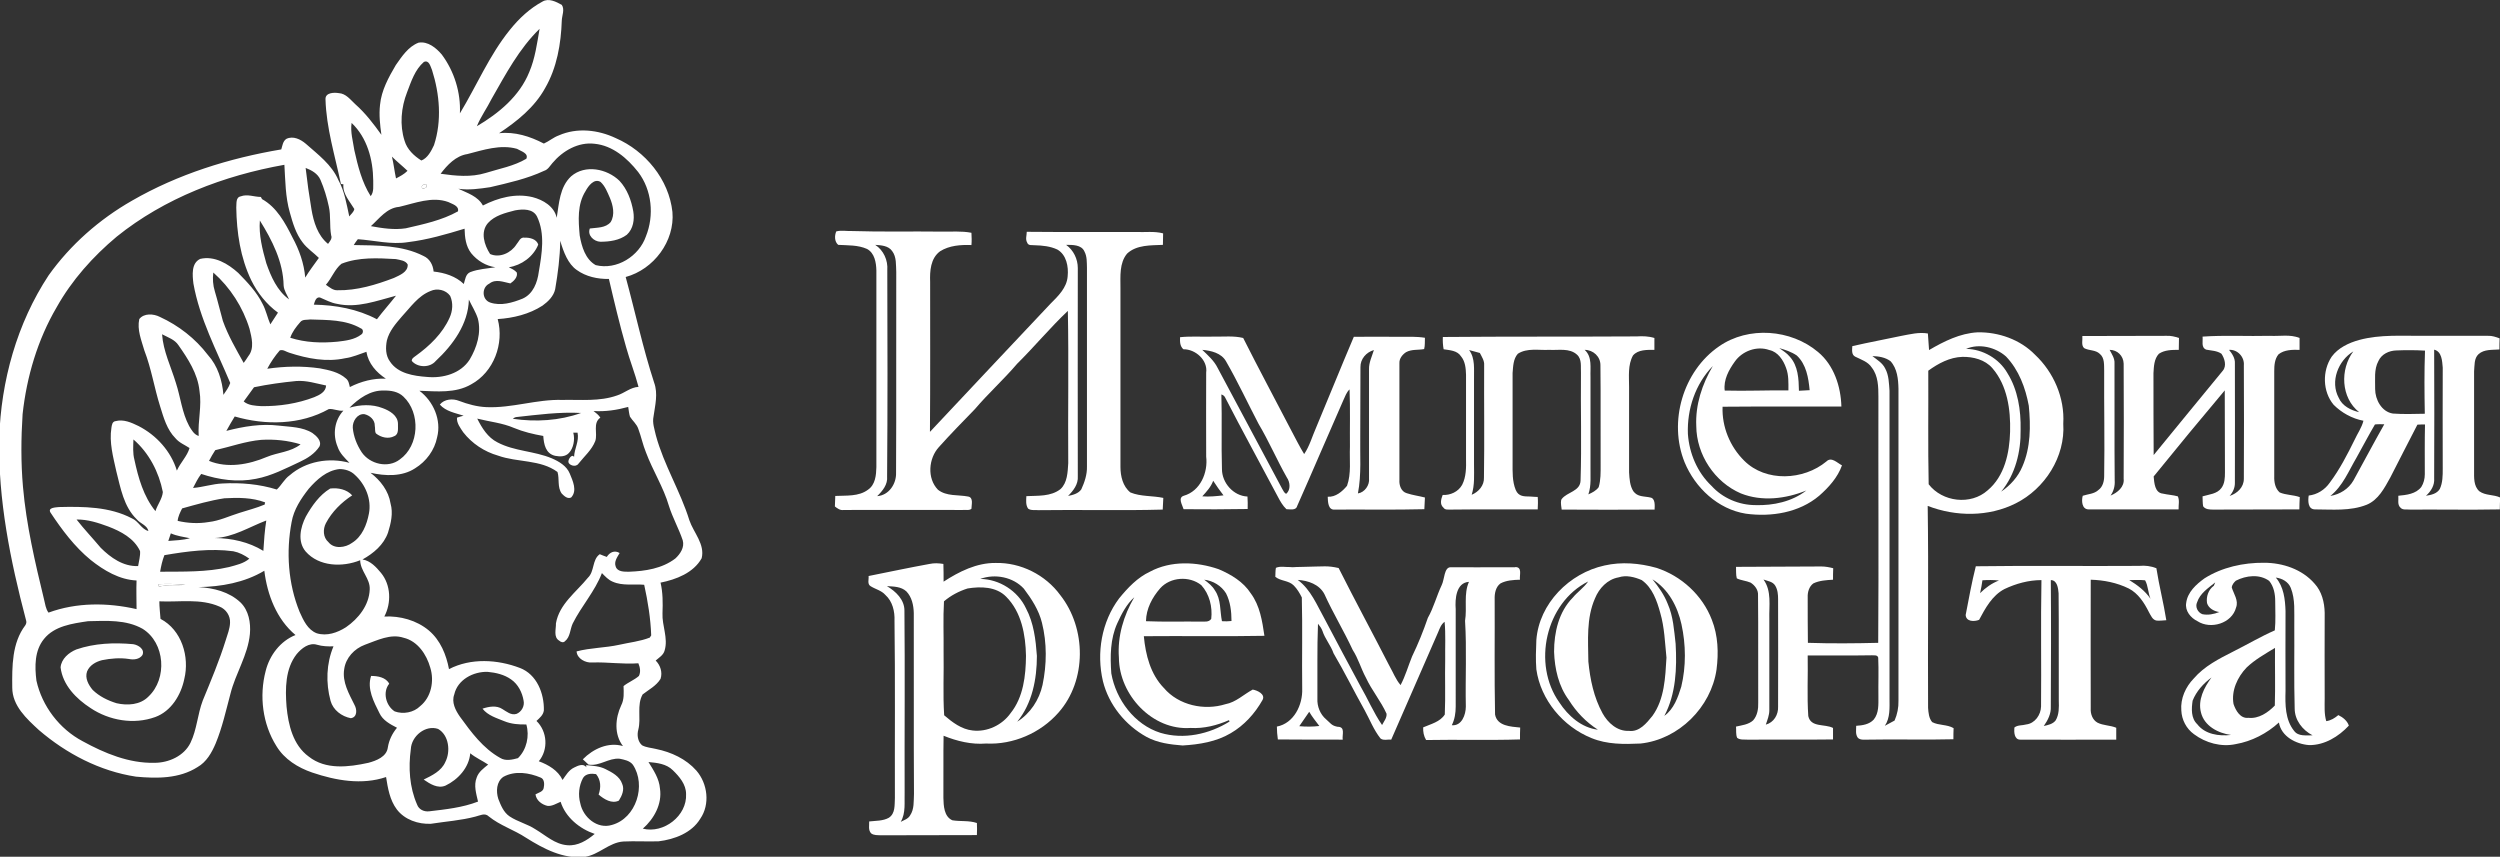
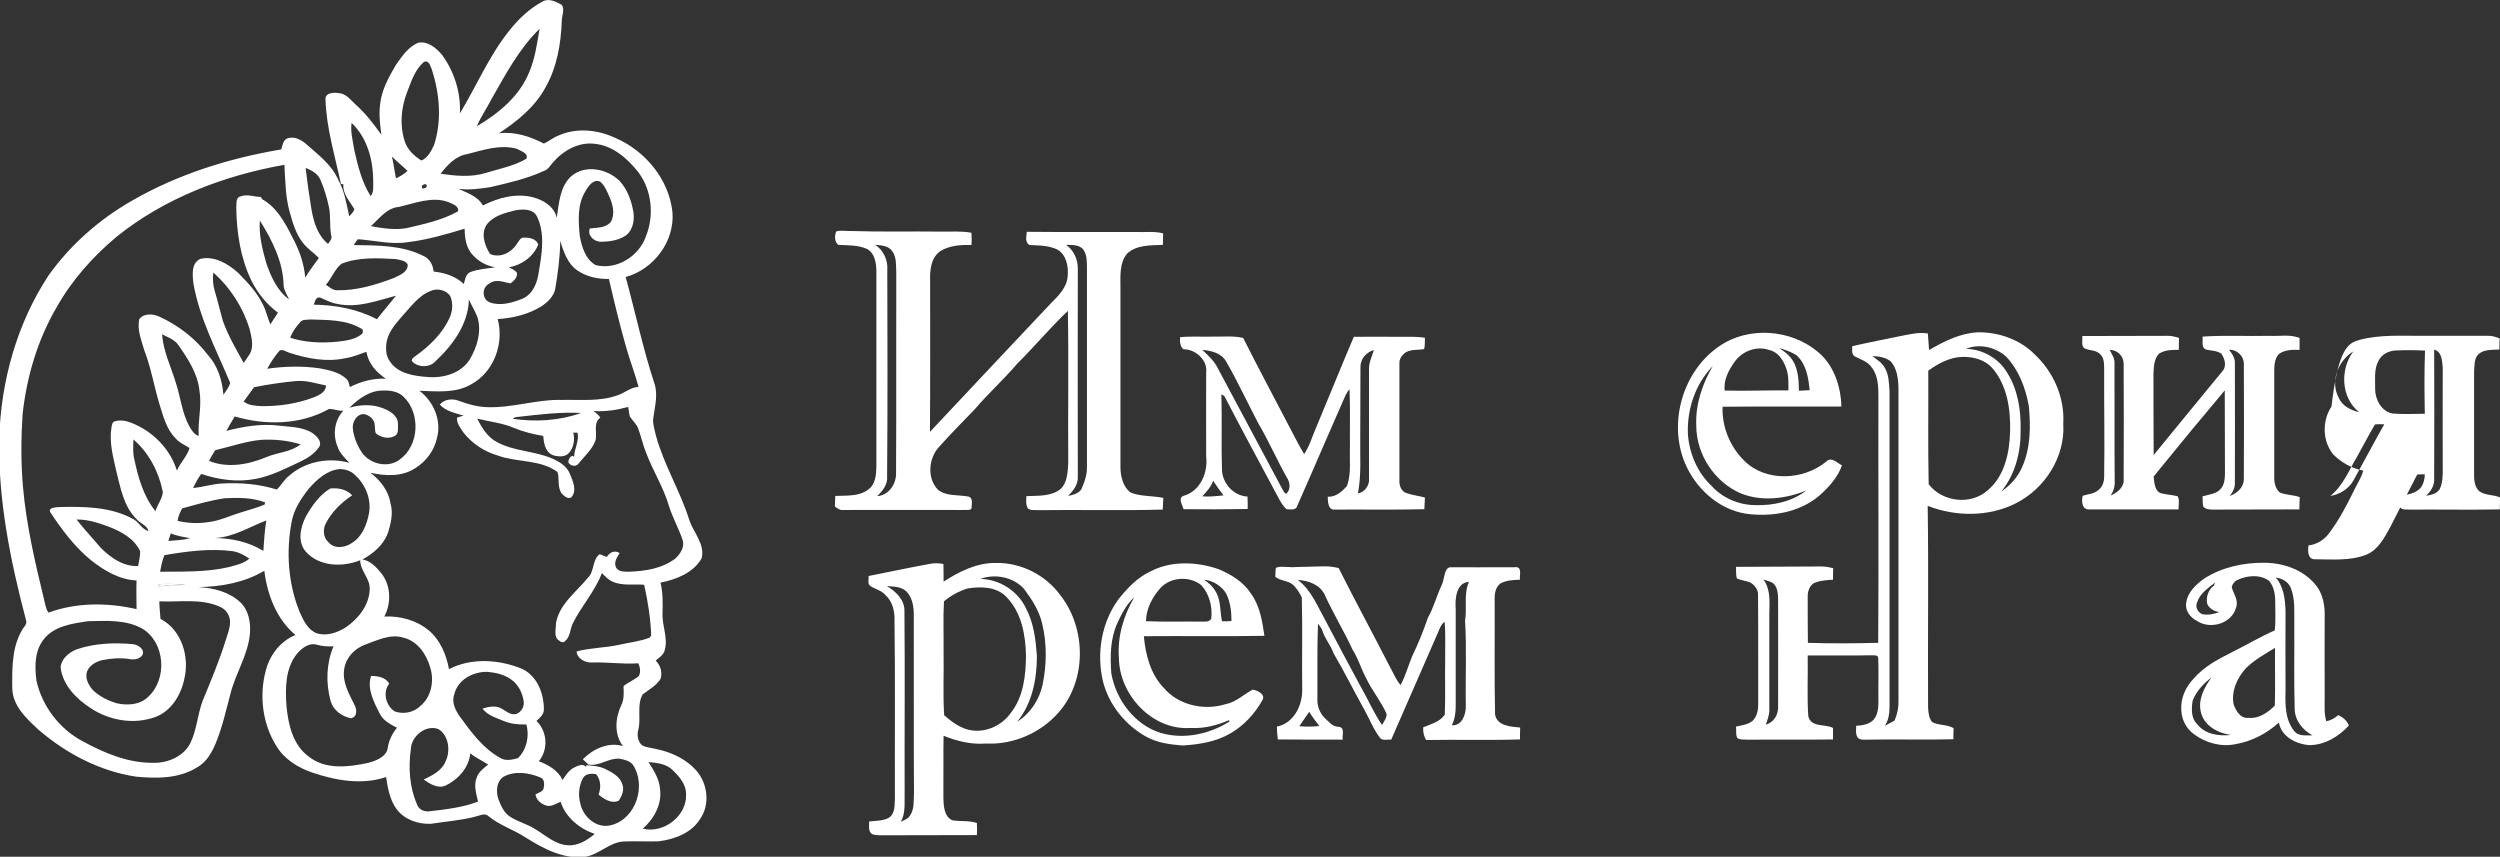
<svg xmlns="http://www.w3.org/2000/svg" id="Layer_1" x="0px" y="0px" viewBox="0 0 1283.4 439.8" style="enable-background:new 0 0 1283.4 439.8;" xml:space="preserve">
  <rect x="0" y="0" width="1283.4" height="439.8" fill="#333333" stroke="none" />
  <style type="text/css"> .st0{fill:#FFFFFF;} </style>
  <g>
    <g>
-       <path class="st0" d="M217.5,94.8c1.7-1.1,2.3,1.5,0.5,1.8C216.4,97.5,215.9,95.1,217.5,94.8z" />
      <path class="st0" d="M81.4,299.9c4.6-0.3,9.1-0.1,13.7,0.3c-4.5,0.5-9.1-0.2-13.5,1C81.5,300.9,81.4,300.2,81.4,299.9z" />
    </g>
    <path class="st0" d="M278.5,0.8c3.2-1.9,7,0.1,9.9,1.7c1.6,2.4,0.1,5.4,0,8c-0.4,12-2.5,24.3-8.6,34.8c-5.4,9.8-14.4,17-23.6,23.1 c8.1-0.9,15.9,1.6,23,5.3c2.7-1.2,4.9-3.2,7.7-4.2c9.3-4.1,20.1-2.9,29.2,1.4c15.2,6.6,27.3,21.2,29.1,37.9 c1.3,15-9.6,29.5-24,33.4c4.9,18,8.8,36.4,14.6,54.2c2.1,5.7,0.5,11.7-0.3,17.4c-0.7,3.3,0.5,6.5,1.2,9.7 c4.1,15.2,12.6,28.7,17.2,43.6c2.2,6.4,8.1,12.3,6.3,19.5c-4.2,7.5-13.1,10.9-21.1,12.5c1.2,5.1,1.2,10.4,1,15.7 c-0.3,6.4,3,12.8,1.1,19.1c-0.6,2.4-2.9,3.7-4.6,5.2c2.4,2.4,3.6,6,2.5,9.4c-2.2,3.6-6,5.5-9.2,8c-3.1,5.5-0.7,12.1-2.2,18 c-0.8,2.8-0.3,6.2,1.9,8.1c2.2,1.2,4.8,1.3,7.2,1.9c7.8,1.6,15.4,5.1,20.7,11.1c5.8,6.7,7.1,17.3,2,24.7 c-4.4,7.3-13.2,10.6-21.4,11.6c-6,0.2-12.1-0.2-18.1,0.1c-7.4,0.5-12.6,6.9-19.9,7.9c-10.9,1.2-21.1-4.2-30-9.8 c-6.2-4.1-13.4-6.3-19.2-11c-2-2-4.6-0.4-6.8,0.1c-7.5,2-15.3,2.5-22.9,3.7c-6.5,0.3-13.5-2.1-17.5-7.4c-3.6-4.8-4.6-10.9-5.5-16.6 c-12.4,4.2-25.8,1.8-37.9-2.3c-7.3-2.5-14.3-6.8-18.4-13.6c-7.1-11.3-8.9-25.7-5.5-38.6c2-8,7.5-15.3,15.3-18.4 c-9.7-8.1-14.5-20.7-16-33c-10.2,6.1-22.1,8.2-33.8,8.4c7.7,0.4,15.8,2.4,21.6,7.9c4.2,4.1,5.3,10.4,4.8,16.1 c-1,10.9-7.4,20.3-10,30.8c-2.3,8.6-4.2,17.3-7.6,25.5c-2,4.7-4.7,9.5-9.3,12.1c-9.4,6-20.9,5.9-31.6,4.9 c-18.5-2.8-35.7-11.8-49.8-23.9c-6.3-5.8-13.7-12.5-13.7-21.8c-0.1-10.9-0.2-22.9,6.7-32c0.6-0.9,0.7-1.8,0.3-2.9 c-8-30.4-14.3-61.6-13.7-93.1c0.9-29.4,9.1-59,25.4-83.7c11.2-15.7,26-28.7,42.8-38.3c23.6-13.6,49.9-21.8,76.6-26.3 c0.6-1.9,0.8-4.2,2.6-5.4c3.5-1.7,7.3,0.2,10,2.5c6.2,5.5,13.3,10.7,16.7,18.6c3.2,5.8,4.2,12.3,5.6,18.7c0.9-1.2,2.3-2.2,2.6-3.8 c-2.3-3.9-6.1-7.8-5.6-12.7c-0.3,0-1-0.1-1.3-0.2c-3-14.4-7.5-28.7-7.9-43.5c-0.1-3.4,4.4-3.5,6.8-3.1c3.7,0.2,6,3.4,8.5,5.7 c5.2,4.6,9.4,10.1,13.4,15.7c-0.7-5.1-1.3-10.2-0.7-15.4c0.7-7.4,4.4-14.1,8.1-20.4c3.1-4.4,6.4-9.5,11.7-11.5 c4.8-0.8,9,2.7,11.9,6.1c6.4,8.6,9.8,19.5,9.3,30.2c8.6-14.2,15.1-29.8,25.6-42.8C266.5,9.4,272,4.3,278.5,0.8z M252.4,50.7 c-2.4,4.8-5.6,9.2-7.6,14.1c11.2-6.6,21.9-15.4,26.9-27.8c3-7,4-14.7,5.3-22.2C266.5,25,259.6,38.1,252.4,50.7z M217.6,31.8 c-4.6,4-6.5,10-8.6,15.5c-3.1,7.9-3.9,16.9-1.3,25c1.3,4.4,4.8,7.7,8.6,10.1c3.2-1.2,5.1-4.9,6.5-7.9c4.1-12.5,2.9-26.2-1-38.5 C221,34.2,220.3,30.6,217.6,31.8z M180.5,63.1c-0.7,4.7,0.7,9.3,1.4,14c1.8,8.1,3.9,16.5,8.4,23.6c1.8-2.3,1.2-5.3,1.3-8 C191.5,81.9,188.5,70.7,180.5,63.1z M283.6,83.7c-1.3,1.5-2.3,3.4-4.3,4c-8.8,4.1-18.3,6.2-27.7,8.4c-5.4,0.8-10.9,1.6-16.3,0.8 c4.6,2.2,10,3.8,12.6,8.6c7.8-4,16.8-6.4,25.5-4.3c5.4,1.4,11.1,4.7,12.4,10.6c1.2-7.4,1.5-15.8,7.4-21.3 c7.2-6.2,18.4-3.9,24.8,2.3c4,4.3,6.1,10,7.1,15.7c0.7,4.2,0,9-3.3,12c-3.8,2.9-8.9,3.6-13.6,3.6c-3.3-0.1-6.8-3.3-5.4-6.8 c3.7-0.5,8.1-0.2,10.7-3.3c2.3-3.8,1.2-8.6-0.4-12.4c-1.3-2.9-2.4-6-4.8-8.2c-3.3-2-6.3,2.1-7.7,4.7c-4.3,6.8-3.7,15.1-3,22.8 c1,5.7,2.9,12.2,8.2,15.2c10.8,2.7,22.3-4.6,25.8-14.8c4.3-10.7,3.1-23.7-4-33c-5.6-7.1-13.1-13.6-22.4-14.5 C296.9,72.8,288.9,77.4,283.6,83.7z M239.9,79.1c-5.9,0.9-10.3,5.6-13.7,10.1c7.6,1.1,15.6,1.9,23.1-0.4c7-2.2,14.5-3.5,20.9-7.3 c1.3-2.9-2.9-3.9-4.8-5.1C256.9,74,248.1,77,239.9,79.1z M201.2,80.4c0.9,3.7,1.3,7.5,2.1,11.2c2.1-1.1,4.2-2.2,5.9-3.9 C206.6,85.2,203.8,83,201.2,80.4z M59.9,121.5c-12.2,10.2-23,22.3-30.8,36.2c-9.8,16.7-15.4,35.7-17.5,54.9 c-0.8,12.4-0.9,24.9,0.2,37.4c1.7,19.5,6.2,38.7,10.8,57.7c0.6,2.3,0.8,4.8,2.3,6.8c14.4-5.3,30.3-5.2,45.2-1.8 c0-4.9-0.2-9.8,0-14.7c-8.8-0.4-16.7-5.1-23.5-10.5c-8.3-6.8-14.8-15.5-20.7-24.4c-1.5-2.6,2.8-2.6,4.4-2.8 c12.6-0.3,26-0.2,37.4,5.8c3.4,1.4,4.9,5.6,8.5,6.5c-0.7-3-4.2-3.8-6-6c-6.7-6.5-8.3-16.1-10.5-24.7c-1.6-7.3-3.7-14.8-2.5-22.3 c0.2-1.3,0.4-3.2,2.1-3.4c4.1-1.1,8.1,0.7,11.8,2.5c9.2,4.7,16.7,13,19.7,22.9c1.8-4.1,5.3-7.4,6.5-11.6c-2.4-1.6-5.3-2.7-7.2-5 c-4.4-4.4-6.1-10.6-7.9-16.4c-3-9.5-4.5-19.4-8.1-28.7c-1.5-5.2-3.8-10.6-2.6-16.1c2.4-3.1,7.3-2.8,10.6-1.1 c9.6,4.4,18.2,11.1,24.6,19.5c5.1,5.6,7.4,13.1,8,20.5c1.3-1.9,2.8-3.9,3.5-6.1c-7-16.7-15.7-33-18.9-51 c-0.5-4.3-1.2-10.5,3.5-12.7c7.3-1.7,14.3,2.5,19.5,7.2c4.7,4.8,9.5,9.8,12.5,15.9c1.8,3.3,2.5,7.1,4,10.5c1.3-2,2.6-4,3.9-6 c-5.9-4.3-10.5-10.1-13.7-16.6c-5.6-11.6-7.5-24.6-7.7-37.3c0.2-2-0.4-5.3,2.3-5.8c3.4-1.3,6.9,0.3,10.3,0.3 c0.2,0.3,0.5,0.8,0.6,1.1c7.6,4.2,11.9,12.2,15.6,19.6c3.5,6.4,6,13.4,6.6,20.7c2.1-3.5,4.6-6.7,7-10.1c-2.7-2.7-6-4.8-8.3-7.9 c-3.5-4.5-5.1-10-6.6-15.4c-2.3-8-2.3-16.3-2.8-24.5C115,90.1,84.5,101.7,59.9,121.5z M156.9,86.2c0.8,7.1,1.8,14.2,3,21.3 c1.1,6.5,3.2,13.4,8.5,17.7c0.9-1.3,2.3-2.7,1.6-4.4c-0.9-4.9-0.1-10-1.2-14.8c-1-4.7-2.4-9.3-4.3-13.7 C163.1,89.1,160,87.4,156.9,86.2z M217.5,94.8c-1.6,0.3-1.1,2.7,0.5,1.8C219.8,96.3,219.2,93.7,217.5,94.8z M204.9,106.2 c-6.3,0.5-10.2,6-14.5,9.9c5.9,1.1,12,2,17.9,1.1c9.1-2.1,18.6-4.1,26.8-8.7c0.7-2.9-3.1-3.8-5-4.8 C221.8,100.7,213.1,104.3,204.9,106.2z M250.5,114.5c-4,4.6-1.9,11.3,1.1,15.9c4.9,2.2,10.8-0.6,13.5-4.9c1.2-1.3,1.9-3.9,4.2-3.5 c2.6-0.1,6.2,0.7,7,3.6c-2.5,6.2-8.6,10.6-15.1,11.6c1.4,0.7,3,1.4,4.1,2.7c0.6,2.3-1.5,4.4-3.3,5.6c-3.6-0.7-7.5-2.5-10.8,0.1 c-4,1.9-3.9,8.2,0.4,9.7c5.5,1.9,11.5,0.1,16.7-2c5.4-2.4,7.6-8.3,8.3-13.8c1.6-9.3,3.3-19.5-0.9-28.3c-2.1-4.2-7.4-3.9-11.3-3.2 C259.4,109.3,254,110.6,250.5,114.5z M133.4,113.2c-0.6,7.4,1.3,14.8,3.3,21.9c2.4,6.9,5.6,14.2,11.7,18.6c-1-2.3-2.6-4.5-2.8-7.1 C145.4,134.5,139.7,123.3,133.4,113.2z M209.5,124.3c-8.6,1.4-17.3-0.9-25.8-1.5c-0.8,1-1.5,2-2.1,3c12,0.2,24.8,0,35.8,5.6 c3.2,1.4,4.9,4.6,5.2,8c5.6,0.6,11.4,2.4,15.5,6.4c0.7-2.2,0.9-5.1,3.3-6.1c4.1-1.6,8.6-1.8,12.9-2.5c-4.9-0.7-9.3-3.4-12.4-7.2 c-2.8-3.6-3.3-8.2-3.4-12.6C229,120.3,219.4,123.1,209.5,124.3z M287.6,123.6c-0.1,8.4-1.2,16.7-2.6,24.9c-0.8,3.6-3.6,6.3-6.5,8.4 c-6.8,4.4-15,6.4-23,6.9c3.4,12.6-2,27.2-13.6,33.5c-8.1,4.7-17.7,3.6-26.6,3.3c7.2,5.4,11.4,15,9.1,23.9 c-1.3,6.6-5.6,12.4-11.3,15.9c-6.7,4.4-15.4,4-22.9,2.3c5.1,3.9,9.3,9.3,10.3,15.8c1.4,4.9,0.2,10.1-1.3,14.9 c-2.2,6.3-7.5,10.7-13.1,13.8c4.1,0.7,7,3.9,9.5,6.9c5.1,6.2,5.4,15.4,1.7,22.4c8.1-0.4,16.6,1.9,22.9,7.2 c5.9,5,8.9,12.4,10.3,19.8c11.2-5.8,24.9-5,36.4-0.6c8.7,3.3,12.5,13.1,12.3,21.8c-0.3,2.4-2.2,3.9-3.8,5.4 c5.6,5.4,6.2,14.7,1.2,20.7c4.9,1.8,9.9,4.7,12.2,9.6c1.7-2.4,3.2-5.1,6-6.4c1.8-0.9,4.7-2.3,6.2-0.1l-0.1-1.1 c3.4,0.3,6.9,0.5,9.9,2c3.4,1.7,7.3,3.7,8.6,7.6c1.3,2.9-0.1,6.1-1.7,8.6c-3.6,1.8-7.6-0.7-10.4-3.1c1.3-3.6,1.2-7.5-1.3-10.5 c-2.4-0.4-5.3-0.3-6.7,2c-2.1,3.9-2.6,8.7-1.4,13c1.4,7.1,8.7,13.4,16.2,11.1c12.5-3.4,17.8-20.4,10.8-30.9 c-1.6-2.1-4.4-2.6-6.8-3.1c-5.7-0.5-10.3,4-16,3c-1-0.9-1.9-1.8-2.9-2.7c5.3-5.4,13.1-9,20.6-6.8c-4.6-6-4-14.3-0.9-20.9 c1.6-3.1,1.3-6.5,1.2-9.9c2.5-2,5.5-3.1,7.9-5.2c1-2.1,0.6-4.4-0.3-6.5c-7.9,0.6-15.8-0.7-23.7-0.4c-3.4,0.3-7.8-2-8-5.7 c7.2-1.9,14.7-1.8,21.9-3.4c5.2-1.2,10.6-1.7,15.7-3.7c0.2-0.3,0.5-0.9,0.7-1.1c-0.3-8.7-1.7-17.4-3.6-26 c-5.4-0.5-11.1,0.7-16.2-1.6c-2.2-0.9-3.8-2.7-5.5-4.4c-3.6,9.4-10.5,16.9-15,25.9c-1.4,3-1.2,6.9-4,9.1c-0.8,0.9-2.2,0.4-2.9-0.3 c-3.1-1.8-1.6-6-1.7-8.9c1.7-9.9,10.4-16,16.4-23.4c3.5-3.3,2.1-9.3,6.1-12.1c1.2,0.5,2.4,1,3.6,1.4c1.5-2.4,4-3.6,6.6-2 c-1.2,2.1-3,4.4-2,7c0.9,2.7,4.4,2.6,6.8,2.6c8.3-0.3,17-1.6,23.8-6.8c2.5-2.3,4.8-5.7,3.8-9.3c-2-6-5.2-11.6-7.1-17.7 c-2.8-9.6-8.3-18.1-11.8-27.5c-1.6-3.9-2.4-8-3.9-12c-0.8-2.5-3-4.2-4.3-6.3c-0.5-1.6-0.6-3.3-0.9-5c-5.8,1.6-11.8,2.5-17.8,2.1 c1.3,1,2.6,2,3.5,3.4c-4,2.8-1.3,8.1-2.6,12c-1.8,4.6-5.6,7.8-8.6,11.6c-1.5,2.2-5,0.7-5.2-0.8c-0.2-1.5,1.9-4.4,2.9-2.6 c0.2-4.5,2.7-8,1.8-12.5c-0.5,0-1.6,0-2.2,0c1,3.7,0,8.1-2.2,10.4c-1.8,2-4.6,2-7.1,1.5c-4.9-1.1-5.8-5.9-6.1-10.2 c-5.1-0.9-10.2-2.1-15-4.1c-6-2.6-12.6-3.2-18.9-4.8c2.4,4.8,5.4,9.7,10.4,12.2c8.7,4.6,18.9,4.4,27.9,8.2c3.7,1.6,7.6,3.9,9.2,7.8 c1.5,3.7,4,8.8,0.7,12.3c-1.9,0.9-3.6-0.8-4.8-2c-2.4-3.3-1.1-7.6-2.2-11.1c-8.8-6.5-20.5-4.8-30.5-8.4c-7-2-13.4-6.2-17.9-12 c-1.5-2.3-3.4-4.6-3.2-7.5c1.1-0.4,2.3-0.7,3.4-1c-4.3-1.4-9.1-2.2-12.2-5.7c2.3-2.9,6.7-3.2,9.9-1.9c4.5,1.7,9.2,3,14,3.2 c13.1,0.6,25.8-4.1,39-3.7c9.4-0.2,19.1,0.9,28.1-2.3c3.8-1.2,6.9-4.2,11-4.4c-1.8-6.9-4.5-13.6-6.4-20.5 c-3.3-11.5-6.1-23.3-8.8-34.9c-5.8,0.1-11.8-1.2-16.5-4.6C291.6,135.5,289.3,129.4,287.6,123.6z M175.3,135.4 c-3.5,2.8-5,7.4-8,10.8c1.8,1.2,3.6,2.9,5.9,2.8c10,0.2,19.8-2.8,29-6.3c2.9-1.4,7.3-3,7.1-6.9c-1.1-2.1-3.9-2.3-6.1-2.8 C194,132.5,184.2,131.9,175.3,135.4z M110.3,149.6c1.5,5,2.7,10.1,4.1,15.1c2.7,7.6,6.8,14.6,10.7,21.6c0.8-1.1,1.7-2.3,2.4-3.5 c3.2-4,1.7-9.5,0.6-14c-3.4-11.1-9.9-21.2-18.6-28.9C109.1,143.1,109.3,146.4,110.3,149.6z M221,149.4c-6.4,2.5-10.3,8.4-14.8,13.2 c-3.1,3.6-6.4,7.4-7.6,12.2c-0.7,3.6-0.7,7.7,1.6,10.8c4.1,6.2,12.2,7.4,19,7.9c8.1,0.8,17.3-1.7,21.9-8.9 c3.7-6.2,6.1-13.8,4.2-21.1c-1.1-3.4-3.1-6.5-4.6-9.7c-0.3,12.5-8.2,23.3-17,31.5c-3,3.6-9.3,3.5-12.3,0c-0.1-1.3,1.1-1.9,2-2.6 c7.1-5.1,13.8-11.5,17.4-19.6c1.6-3.5,1.9-7.6,0.3-11.2C228.9,148.8,224.4,147.8,221,149.4z M173.1,156c-3.2-0.5-6-2.1-8.9-3.3 c-2.1-0.3-2.6,2.2-3.1,3.7c11.1,0.2,22.4,2.2,32.4,7.5c3.1-4.1,6.6-8,9.8-12.1C193.4,154.4,183.3,158.3,173.1,156z M154.1,165.4 c-2.1,2.4-4.1,5-5.1,8c7.8,2.5,16.1,2.8,24.3,2c4.2-0.5,8.7-1,12.2-3.7c1.1-0.7,1.1-2.7-0.2-3.1c-7.9-4.6-17.2-4.3-26-4.6 C157.5,164.3,155.3,163.8,154.1,165.4z M83.2,171.6c0.6,8.7,4.6,16.7,7.1,25c2.4,7.3,3.1,15.2,6.8,22.1c1.2,2,2.5,4.4,4.9,5.1 c-0.5-7.7,1.7-15.4,0.4-23.2c-0.9-8.8-5.9-16.4-10.8-23.4C89.7,174.3,86.2,173.2,83.2,171.6z M143.6,179.9c-2.5,2.9-4.6,6-6.4,9.4 c8.9-1.3,18.1-1.5,27-0.2c4.7,0.9,9.7,1.9,13.4,5.2c1.4,1.1,1.6,2.8,2,4.4c5.7-2.9,12.1-4.6,18.5-4.3c-4.9-3.2-9-7.8-10-13.8 c-3.6,1.2-7.1,2.8-10.9,3.3c-9.5,2.1-19.4,0.2-28.6-2.8C147,180.7,145.3,179.2,143.6,179.9z M130.4,198.8c-1.8,2.4-3.6,4.9-5.3,7.3 c2.5,2.1,6,2.2,9.1,2.4c9.2,0.1,18.5-1.3,27.1-4.6c2.7-1.1,6-2.7,6.1-6c-5-1-10-2.7-15.3-2.3C144.9,196.3,137.6,197.3,130.4,198.8z M179.4,209.3c5.5-1.6,11.6-1.9,17,0.2c3.6,1.3,7.9,3.8,7.9,8.1c-0.1,2.1,0.6,5.3-1.9,6.3c-3,1.6-6.8,0.7-9.4-1.4 c-0.7-1.1-0.3-2.6-0.6-3.9c0.1-3.1-2.6-5.4-5.4-6c-3.6-0.3-6.1,3.7-5.9,7c0.4,4.5,2.1,8.8,4.6,12.6c4.2,6.1,13.5,8.3,19.5,3.7 c10.1-7.1,10.8-23.9,1.9-32.3c-2.7-2.6-6.5-3.2-10-3.1C190.2,200.2,184.1,204.6,179.4,209.3z M168.8,210 c-14.6,8.2-32.5,8.4-48.3,3.8c-1.5,2.4-2.9,4.9-4.3,7.4c8.8-2.3,18-3.8,27-2.7c5.8,0.7,12.1,0.6,17.2,3.8c2.1,1.5,4.9,4.1,3.6,6.9 c-2.4,3.7-6.2,6.1-10.1,7.9c-7.3,3.4-14.5,7.2-22.5,8.7c-9.4,1.9-19.1,0.5-28.1-2.5c-1.7,2.2-2.9,4.7-4.2,7.2 c5.1-0.4,10-2.1,15.1-2.3c9.4-0.5,18.9,0.3,27.9,3.1c2.4-2.2,3.9-5.4,6.6-7.3c8.3-7.2,20.2-9.3,30.7-6.4c-2.4-2.5-5-4.9-6.1-8.3 c-2.6-6.2-1.6-13.6,3-18.5C173.8,211.2,171.2,209.7,168.8,210z M265.1,214.1c-0.7,0.1-1.3,0.4-1.8,0.9c11.7,1.7,23.9,1,35-3 C287.2,211.4,276.1,212.9,265.1,214.1z M68.5,225.6c-0.1,3.5-0.4,7,0.5,10.4c2,9.3,4.7,18.9,10.8,26.4c1-3.3,3.5-6.3,3.8-9.8 C81.6,242.4,76.5,232.5,68.5,225.6z M110.5,231.1c-1.2,1.8-2.2,3.6-3.2,5.5c9.5,3.9,20.4,1.9,29.6-2c5.7-2.4,12.4-2.5,17.4-6.5 c-6.5-2-13.4-2.7-20.2-2.3C126.1,226.5,118.4,229.3,110.5,231.1z M158.5,250.9c-4,5.1-7.7,10.7-8.8,17.1 c-2.9,15.3-1.8,31.6,4.1,46.1c1.9,4.2,4.1,9.2,8.8,11c5.2,1.6,10.6-0.3,15-3.1c6.4-4.4,11.9-11.3,12.2-19.4c0.3-5.6-4.8-9.4-4.9-15 c-9.1,3.7-21.2,3.3-28-4.5c-4.3-5.1-2.7-12.4,0.1-17.9c3.1-5.5,7-11.1,12.5-14.4c4-0.5,8.5,0.4,11.3,3.5 c-5.5,3.6-10.4,8.4-13.5,14.3c-1.6,3.1-1.5,7.3,1.3,9.7c2.9,3.7,8.7,2.9,12.1,0.4c5.2-3.2,7.6-9.3,8.7-15.1 c1.4-7.3-1.8-14.9-7.2-19.8c-2.1-2.1-5.1-3-7.9-3C167.7,241.5,162.6,246.2,158.5,250.9z M93.5,261c-1,2-2.1,4.1-2.3,6.4 c5.2,1.2,10.6,1.5,15.9,0.6c5.5-0.6,10.6-3.1,15.8-4.7c4.3-1.4,8.8-2.5,13-4.3c0-0.3,0.1-0.8,0.2-1.1c-6.6-2.5-13.9-2.5-20.9-2.1 C107.9,256.9,100.7,259,93.5,261z M39.3,266.7c3.9,5,8.3,9.6,12.4,14.5c5.1,5.1,11.6,9.7,19.2,9.4c0.4-2.6,1.2-5.1,1-7.7 c-3.1-6.6-9.8-10.1-16.3-12.6C50.4,268.4,45,266.6,39.3,266.7z M110.3,276.2c8.7,0.1,17.4,2,24.9,6.6c0.3-5.2,0.7-10.5,1.5-15.6 C128,270.5,119.8,275.8,110.3,276.2z M87.7,273.8c-0.4,1.3-0.9,2.6-1.3,3.9c3.7-0.3,7.5-0.4,11.1-1.4 C94.2,275.6,90.8,275.2,87.7,273.8z M84.4,285c-1.1,2.8-1.7,5.6-2.2,8.5c11.8-0.1,23.8,0.3,35.4-2.4c3.6-1,7.5-1.8,10.4-4.3 c-2.5-1.8-5.2-3.2-8.2-3.8C108,281.4,96.1,283,84.4,285z M81.4,299.9c0,0.3,0.1,1,0.2,1.3c4.4-1.3,9-0.5,13.5-1 C90.5,299.8,86,299.6,81.4,299.9z M81.8,308.7c0,3,0.4,6,0.6,9c10.9,5.7,15,19.5,12.2,30.9c-1.7,8.2-6.7,16.5-14.9,19.5 c-11,4-23.6,1.8-33.2-4.6c-7.4-4.8-14.3-11.8-15.4-20.9c0.4-4.4,4.2-7.6,8.1-9.2c9.3-3.2,19.4-3.6,29.2-2.7 c2.6,0.4,6.1,2.6,4.7,5.6c-1.5,2.2-4.5,2.5-6.9,2c-4.6-0.7-9.3-0.3-13.8,0.6c-3.2,0.8-6.4,2.6-7.7,5.8c-1.2,3.4,0.7,6.9,2.9,9.5 c3.4,3.3,7.7,5.4,12.2,6.8c5.6,1.3,12.2,0.9,16.4-3.4c9.8-9.2,8.6-27.6-3-34.8c-8.5-4.8-18.6-4.1-28-3.9c-8,1.2-17.2,2.4-22.6,9.1 c-4.9,6-4.8,14.1-3.9,21.4c2.9,13.1,11.8,24.8,23.7,31.1c11.3,6.2,23.8,11.4,36.9,11.1c7.3,0,15.2-3.5,18.5-10.3 c3.3-6.8,3.6-14.6,6.3-21.7c4.2-10.2,8.5-20.4,11.8-31c0.9-2.9,2.1-5.9,2.2-8.9c0.2-3.6-2.1-7-5.4-8.3 C102.9,307.1,92.1,309.2,81.8,308.7z M187.3,331c-5.4,2-9.8,6.7-10.6,12.5c-1.1,6.7,2.5,12.7,5.3,18.4c1.3,2.3,1.5,6.3-1.9,6.8 c-4.7-0.9-9.1-4.2-10.4-8.9c-2.5-9.2-2.2-19.2,1.5-28c-2.8,0.1-5.7,0-8.4-0.8c-4.1-1.3-8,1.8-10.5,4.8c-5.9,7.5-5.9,17.8-5.2,26.9 c0.9,9.4,3.3,19.8,11.4,25.7c8.7,6.9,20.5,5.4,30.6,3.2c4.1-1.1,9.4-3.1,10-7.9c0.6-3.8,2.3-7.2,4.7-10.1c-3.5-1.8-7.3-3.8-9-7.5 c-2.9-5.8-6.5-12.5-4.3-19.1c3.4,0,7.6,0.7,9.3,4c-3.5,4.3-1.7,11.3,2.8,14.2c4.4,1.6,9.8,0.6,13.1-2.7c5.7-4.6,7.3-12.9,5.2-19.7 c-1.9-6.8-6.5-13.7-13.7-15.4C200.5,325.2,193.7,328.7,187.3,331z M233.2,356.5c-1.5,4,0.6,8.1,2.9,11.4c5.8,8,11.9,16.3,20.7,21.2 c2.7,1.7,6.2,0.9,9.1,0.1c4.5-4.4,6-11.4,4.3-17.3c-3.9,0.1-7.8-0.2-11.4-1.7c-3.9-1.6-8.4-2.9-11.1-6.4c3.3-1.1,7.2-1.8,10.2,0.2 c2.2,1.3,4.4,3.3,7.2,2.5c2.6-1,4.3-4,3.7-6.8c-0.7-4.2-2.8-8.4-6.4-10.9c-3.5-2.5-7.8-3.5-12.1-3.9 C243,344.7,234.9,348.9,233.2,356.5z M210.9,384.6c-1.3,9.5-0.7,19.5,3.2,28.4c0.9,2.6,3.6,3.8,6.2,3.5c8.5-1,17.1-1.9,25.1-5 c-0.9-4-2.3-8.3-0.7-12.3c1-3,3.6-4.8,5.9-6.7c-3-2-6.4-3.5-9.2-5.8c-0.6,7.3-6.2,13.5-12.7,16.6c-4,1.7-8-0.9-11.2-3.1 c4.3-2.1,9.1-4.4,11.1-9c2.8-5.4,1.9-13.8-3.7-17C218.4,372,211.2,377.9,210.9,384.6z M332.9,391.2c2.6,4.2,5.5,8.5,5.9,13.6 c1.2,7.9-3,15.5-8.8,20.6c10.7,2.7,22.8-6.6,22.2-17.8c0-4.9-3.4-8.9-6.8-12.2C342.1,392.1,337.3,391.6,332.9,391.2z M258.4,398.8 c-3.6,2.5-3.8,7.5-2.6,11.3c1.3,3.3,2.7,6.9,5.8,9c4.2,2.8,9.2,3.9,13.4,6.7c5.2,3.1,9.9,7.6,16.2,8.1c5.4,0.5,10.2-2.5,14.1-5.8 c-7.7-2.6-15-8.5-17.5-16.5c-2.2,0.9-4.4,2.4-6.8,2.1c-2.9-0.7-5.7-2.8-6.1-5.9c1.5-0.9,3.8-1.3,4.2-3.2c0.4-1.8,0.5-4.6-1.5-5.4 C271.7,396.7,264.4,395.5,258.4,398.8z" />
    <path class="st0" d="M429.3,118.8c2.6-0.7,5.3-0.1,8-0.2c15.3,0.5,30.6,0.1,45.9,0.3c5.2,0.1,10.4-0.4,15.5,0.6 c0.1,2.1,0.2,4.2,0,6.3c-5.5-0.2-11.4,0.2-16.1,3.2c-4.9,3.6-5.3,10.1-5.1,15.7c0,25.7,0.1,51.3-0.1,77 c20.6-22,41.3-43.9,61.9-65.8c3.9-3.9,8.4-8.2,8.8-14.1c0.5-4.9-0.6-11-5.3-13.7c-3.6-1.7-7.7-2.1-11.6-2.2 c-1.4-0.2-3.3,0.4-3.9-1.4c-1-1.7-0.2-3.7-0.2-5.5c18.7,0.2,37.4,0,56.1,0.1c4.6,0.2,9.4-0.5,13.9,0.7c0,2-0.1,3.9-0.1,5.9 c-6.2,0.3-13.5-0.1-18.4,4.5c-4,4.8-3.4,11.6-3.4,17.5c0,30.7,0,61.3,0,92c0,4.7,1.2,10,5.1,13.1c5.3,2.2,11.3,1.6,16.9,2.8 c-0.1,2-0.2,4-0.3,6c-21.2,0.6-42.5,0-63.7,0.3c-1.8-0.2-3.9,0.3-5.4-0.8c-1.3-1.9-1-4.2-0.9-6.4c5.9-0.3,12.5,0.3,17.5-3.6 c3.6-3.3,3.7-8.8,4-13.3c-0.2-26.1,0.3-52.1-0.2-78.2c-9.1,8.6-17.1,18.3-26,27.1c-6.9,8.1-14.8,15.2-21.7,23.3 c-6.2,6.4-12.5,12.8-18.5,19.5c-5.3,5.8-6.2,16-0.5,21.9c4.4,3.5,10.4,2.5,15.5,3.5c2.9,0.5,1.7,4.3,1.7,6.3 c-1.2,1-3.1,0.4-4.6,0.6c-20.3-0.1-40.7,0-61,0c-1.8,0.3-3.2-0.8-4.5-1.8c0.1-1.8,0.1-3.6,0.2-5.4c5.6-0.3,12,0.4,16.8-3.2 c3.8-2.6,4.2-7.5,4.3-11.6c0-33.7,0-67.3,0-101c-0.1-4-0.9-8.9-4.8-11c-4.7-2.1-9.9-1.8-14.8-2.1 C428.3,124,428.4,120.9,429.3,118.8z M449.3,125.7c4.3,2.8,6.6,7.9,6.2,13c0.1,35.3,0.2,70.6-0.1,105.9c0.4,4.1-2.3,7.4-5.1,10.1 c6-0.4,9.9-6.3,9.7-12c0.2-34.4,0-68.7,0.1-103.1c-0.2-3.6,0.2-7.7-2.1-10.7C456.1,126.1,452.3,125.9,449.3,125.7z M547.3,125.7 c3.8,2.7,6,7.3,6,11.9c0,35.7-0.1,71.3,0,106.9c0.3,4.1-2.3,7.4-5,10.1c2.5-0.5,5.3-1.2,6.8-3.4c1.7-3.7,3-7.6,2.9-11.7 c0-34,0-68,0-102c-0.1-2.8,0.1-5.8-1.3-8.4C555.2,125.6,550.6,125.7,547.3,125.7z" />
    <path class="st0" d="M882.5,177.8c15.1-10.5,36.9-8.8,50.8,2.9c8.2,6.8,11.7,17.7,12,28c-20.3,0.1-40.7-0.1-61,0.1 c-0.4,10.3,3.8,20.5,11.1,27.7c11.1,11.1,30.5,10.1,42.2,0.4c2.6-2.6,5.6,0.8,8,2c-2.2,6.2-6.8,11.3-11.7,15.6 c-10.3,8.7-24.6,11-37.7,9.2c-14.3-2.3-26-13.3-31.4-26.4C856.4,216.5,864,190.5,882.5,177.8z M890.6,185.6 c-3.1,4.3-5.9,9.4-5.2,14.9c10.9,0.3,21.8-0.2,32.7-0.1c0-3.9,0.2-7.8-1.2-11.5c-1.4-4-4.2-8.3-8.6-9.2 C901.9,177.4,894.4,180.2,890.6,185.6z M913.4,178.7c1.9,1.3,3.9,2.6,5.4,4.4c4.3,4.7,4.6,11.5,4.7,17.5c1.8-0.1,3.6-0.2,5.5-0.3 c-0.6-6.3-1.7-13.2-6.6-17.8C919.6,180.6,916.5,179.6,913.4,178.7z M866.5,222.8c0.7,9.9,4.8,19.7,12.1,26.6 c5.7,6.3,14.1,9.9,22.6,9.9c9.1,0.3,18.8-1.8,26.1-7.5c-10.6,4.3-22.8,5.8-33.6,1.5c-13.5-5.8-22.8-19.9-22.9-34.6 c-0.5-10.9,3-21.5,8.5-30.8C870.3,197.1,866,210.1,866.5,222.8z" />
    <path class="st0" d="M976.2,172.4c4.4-0.8,8.9-2,13.5-1.2c0.2,2.8,0.4,5.6,0.6,8.5c7.7-4.5,15.9-8.6,24.9-9.1 c10.8-0.2,21.9,3.7,29.5,11.5c9.6,9,15.3,22.2,14.5,35.4c1.1,16.9-9.4,33.4-24.4,40.9c-13.9,7-30.8,6.9-45.2,1.3 c0.5,34.5,0,69.1,0.2,103.7c0.2,2.5,0.4,5.3,2.1,7.3c3.4,1.8,7.6,1.1,11,3.1c-0.1,1.9-0.1,3.8-0.1,5.7c-14.6,0.4-29.2-0.1-43.8,0.2 c-1.8-0.1-3.8,0.4-5.2-0.9c-1.4-1.8-0.9-4.1-0.9-6.2c3.2-0.2,6.7-0.7,9-3.2c2.7-3.3,2.4-7.8,2.4-11.8c-0.1-6.7,0.2-13.4-0.1-20 c-0.4-1.5-2.1-1.1-3.2-1.2c-11,0.2-22,0-33,0.1c0.2,10.4-0.4,20.8,0.3,31.1c1.3,6,8.5,3.9,12.7,6.1c0,2,0,3.9,0,5.9 c-14.7,0.2-29.3,0-44,0.1c-1.8-0.1-3.7,0.2-5.2-0.9c-0.8-1.8-0.4-3.9-0.6-5.8c3-0.7,6.4-1,8.8-3.2c2.2-2.5,2.7-5.9,2.6-9.1 c-0.1-18.4,0.1-36.7-0.1-55.1c0.2-2.7-1.6-5.1-3.8-6.5c-2.3-1-4.9-1.1-7.1-2.2c-0.5-1.9-0.3-4-0.4-5.9c14.6-0.1,29.2-0.1,43.8-0.2 c2.1,0,4.1,0.4,6.1,0.9c-0.1,2-0.1,3.9-0.1,5.9c-3.4,0.2-7,0.4-10.1,1.9c-2.2,1.6-3,4.5-2.9,7.1c0,7.8,0,15.6,0.1,23.4 c12,0.4,24.1,0.3,36.1,0c0.3-42.1,0-84.2,0.1-126.3c0-5.1-0.1-10.8-3.4-15c-1.9-3-5.5-4.1-8.5-5.6c-2-1-1.6-3.5-1.5-5.4 C959.5,175.7,967.9,174.2,976.2,172.4z M1009.3,179.1c8.5,0.1,17,5,21.2,12.4c5.4,8.6,7,19.1,6.8,29.1c0.2,11.2-2.7,23-10,31.8 c4.7-3.2,8.7-7.6,10.9-12.9c4.3-9.8,4.3-20.8,3.3-31.2c-1.7-9.2-5.1-18.4-11.7-25.3C1024.4,178.2,1016,176.2,1009.3,179.1z M961.2,182.8c2.4,1.9,5.2,3.5,6.6,6.4c1.9,3.5,1.9,7.6,2.2,11.4c0,52.7,0,105.3,0,158c0,4.7,0.4,9.9-2.4,14c1.6-0.9,3.3-1.8,5-2.7 c1.4-3.2,2.1-6.7,2-10.2c0-53.4,0-106.7,0-160.1c-0.1-4.9-0.6-10.4-4.1-14.2C967.8,183.4,964.4,182.9,961.2,182.8z M989.9,190.3 c0.1,19.4-0.2,38.9,0.2,58.3c7,9.1,21.6,10.9,30.3,3.1c8.7-7.3,11.2-19.2,11.5-30.1c0.3-11.3-1.4-23.7-9.1-32.6 c-3.8-4.4-9.9-5.9-15.4-5.8C1000.9,183.4,995,186.6,989.9,190.3z M905.3,297.5c4.3,5.9,2.8,13.4,3,20.2c0,15.6,0,31.3,0,46.9 c0,2.6-1,5-1.8,7.4c4.1-1.1,6.5-5.1,6.3-9.3c0.1-18.4,0-36.7,0-55.1c0-2.4-0.2-4.9-1.5-7C910,298.5,907.4,298.3,905.3,297.5z" />
    <path class="st0" d="M605.8,173.1c5.8-0.6,11.6-0.1,17.5-0.3c5,0.1,10-0.5,14.9,0.7c8,15.9,16.5,31.7,24.7,47.5 c2.2,4.1,4.2,8.2,6.6,12.1c2.8-4.1,4.1-9,6.1-13.5c6.5-15.5,12.8-31.2,19.4-46.7c7.8-0.1,15.6,0,23.4,0c4.4,0,8.8-0.2,13.1,0.5 c-0.1,1.9,0.1,3.9-0.4,5.8c-3.1,0.6-6.4,0-9.3,1.6c-1.8,1.2-3.5,3.2-3.4,5.6c0,20,0,40,0,60c-0.2,2.7,0.9,6,3.8,6.8 c3,1,6.2,1.4,9.3,2.2c-0.1,2-0.2,4-0.3,6c-15.3,0.4-30.6,0.1-45.9,0.2c-3.6,0.4-3.6-4.1-3.7-6.6c4,0.3,7.5-2.7,9.9-5.6 c2.3-6.4,1.2-13.3,1.5-20c-0.1-9.8,0.2-19.6-0.2-29.5c-1.6,1.5-2.3,3.7-3.2,5.6c-8,18.1-15.7,36.3-23.7,54.3 c-0.6,2.4-3.7,1.6-5.5,1.6c-1.9-1.8-3.2-4.1-4.4-6.4c-9-17-18.3-33.9-27.1-51c-0.4-0.8-1-1.2-1.9-1.5c0.4,12.8-0.1,25.5,0.3,38.3 c0,7.1,5.9,13.8,13.1,14.1c0.1,2.1,0.2,4.3,0.1,6.4c-11,0.2-22,0.2-32.9,0.1c-0.6-2.1-3.1-5.9,0.1-6.9c8.5-2.4,12.5-11.9,11.5-20.1 c0-14.4-0.1-28.7,0-43.1c0.9-6.4-5.5-12.1-11.7-12C605.7,177.7,605.7,175.4,605.8,173.1z M617.2,179.6c2.9,2.8,6.1,5.6,7.9,9.3 c11,20.7,22.1,41.3,33.1,62c0.6,0.9,1,2.2,2.1,2.6c2.4-2.1,2-6,0.3-8.4c-5.1-9-9.2-18.6-14.5-27.5c-5.6-10.7-10.7-21.7-16.7-32.1 C627,181.2,621.7,180,617.2,179.6z M698.4,188.5c-0.1,11.7,0,23.4-0.1,35.1c-0.2,9.9,0.7,19.9-1.2,29.7c3.5-0.5,6.1-4.3,5.7-7.7 c0-18.7,0-37.3,0-56c-0.1-3.5,1.5-6.6,2.5-9.9C701.4,180.8,698.3,184.3,698.4,188.5z M622.8,246.8c-1.1,3.1-3.4,5.6-5.6,8 c3.6,0.3,7.3-0.1,10.9-0.5C626.2,251.9,624.5,249.4,622.8,246.8z" />
-     <path class="st0" d="M847.2,255.4c2.6,0.4,2.3,4.1,2.2,6.2c-15.9,0.1-31.8,0.1-47.7,0c-0.1-0.6-0.2-1.7-0.3-2.3 c0,0-0.3-2.3,0.3-3.1c2.8-3.7,9.6-3.9,9.7-9.6c0.6-18.3,0-36.7,0.2-55.1c-0.2-3.2,0.6-7-2-9.4c-3.9-3.6-9.6-2.2-14.3-2.5 c-5.3,0.3-11.3-1.1-16.1,2c-2.4,2.7-2.4,6.5-2.7,9.9c0,15.3,0,30.7,0,46c0,4.7-0.2,9.6,1.6,14c1.5,3.6,4.5,3.3,7.4,3.4l1.5,0.1 c1,0.1,1.7,0.1,2.4,0.1c0.2,2.1,0.1,4.3,0,6.4c-14.8,0.1-29.6-0.1-44.3,0.1c-1.4-0.1-3.2,0.4-4.1-1c-2-1.7-1.2-4.4-0.4-6.5 c3.9,0.2,8-1.6,10-5.2c2.1-4.1,2.1-8.9,2-13.5c0-14.4,0-28.7,0-43c-0.1-3.3-0.4-6.9-2.6-9.5c-1.9-3-5.8-3.1-8.9-3.6 c-0.4-2.1-0.5-4.2-0.4-6.3c33.2-0.3,66.4-0.1,99.5-0.3c3.1-0.2,6.2-0.1,9.1,0.8c0,2,0,4.1,0,6.1c-3.7,0-8.4-0.2-11,2.9 c-2.7,4.9-2,10.7-2,16.1c0,14.7,0,29.3,0,43.9c0.2,3.3,0.4,6.9,2.2,9.7c2,2.6,4.3,2.5,7.7,3L847.2,255.4z M754.2,179.7 c3.2,4.4,2.4,9.9,2.5,15c0,14.6,0,29.3,0,43.9c0,5.1,0.4,10.4-1.2,15.4c3.6-1.5,6.5-4.8,6.3-8.9c0.3-19.2,0-38.4,0.1-57.6 c0.2-2.3-1.2-4.3-2.2-6.3C757.8,180.7,756,180.2,754.2,179.7z M813.5,179.6c4,3.6,2.8,9.2,3,14c0,15.3,0,30.7,0,46 c-0.1,4.7,0.5,9.6-1.1,14.2c2-0.9,4-1.9,5.3-3.7c1.1-3.7,1-7.6,1-11.4c-0.1-17,0.1-34.1-0.1-51.1 C821.7,183.1,817.9,179.6,813.5,179.6z" />
    <path class="st0" d="M1069,172.5c14.4-0.1,28.8,0,43.3-0.1c2.1-0.1,4.2,0.4,6.3,1.1c0,2-0.1,4.1-0.1,6.1c-3.5,0-7.2,0-10.2,2 c-2.5,2.6-2.6,6.6-2.8,10c0,14,0,28,0.1,42c11.8-14.5,23.7-28.9,35.5-43.3c2.1-2.5,0.9-6.3-0.7-8.7c-2.3-1.6-5.2-1.6-7.8-2.1 c-2.8-1.1-1.6-4.4-1.9-6.7c11.5-0.8,23.1-0.1,34.6-0.4c5,0.3,10.3-0.9,15.2,1.1c0,2,0,4.1,0,6.1c-3.7-0.1-7.8-0.1-10.8,2.3 c-2,2.4-2.2,5.7-2.2,8.7c0,18,0,36,0,54c-0.1,2.9,0.5,6.2,2.8,8.2c3.3,1.4,7,1.2,10.3,2.4c-0.1,2.1-0.2,4.2-0.2,6.3 c-14.7,0.1-29.3,0-44,0.1c-1.9,0-4.2,0-5.4-1.7c-0.3-1.7-0.2-3.4-0.3-5.1c3.3-1,7.5-1.2,9.7-4.3c1.7-2.3,1.8-5.2,1.8-8 c-0.1-14.1,0-28.1-0.1-42.1c-12.3,14.6-24.5,29.4-36.5,44.2c0.3,3.3,0.6,8.4,4.7,8.8c2.6,0.6,5.2,0.7,7.7,1.4c1,2,0.3,4.5,0.4,6.7 c-15.4,0-30.8,0-46.3,0c-3.4-0.1-3.6-4.5-2.9-7c2.7-0.9,5.9-0.9,8.1-3c2.2-1.6,2.9-4.5,2.9-7.1c0.3-18-0.1-36,0-54 c-0.1-3,0.3-6.6-2.2-8.7c-2.2-2.2-5.6-1.6-8.1-3C1068.3,177.2,1069.2,174.6,1069,172.5z M1083,179.6c1.1,2.2,2.7,4.4,2.5,7 c0.1,20-0.1,40,0.1,60c0.2,2.8-0.5,5.5-2.1,7.8c3.5-1.5,7.2-4.4,6.7-8.7c0.1-19.7,0.1-39.4,0-59 C1090.1,182.6,1086.9,179.6,1083,179.6z M1144.3,179.6c1.6,2,3.2,4.3,3,7.1c0.1,20.3,0,40.6,0,61c0.1,2.6-1,5-2.7,6.9 c3.9-1.3,7.3-4.4,7.3-8.8c0.1-19.4,0.1-38.8,0-58.2C1152.3,183.2,1148.6,179.3,1144.3,179.6z" />
-     <path class="st0" d="M1211.2,174.5c10.8-2.9,22-2,33-2.1c11,0,22,0,33.1,0c2-0.1,4,0.6,5.9,1.3c-0.1,1.9-0.1,3.8-0.1,5.7 c-3.6,0.3-7.8-0.2-10.7,2.4c-2.4,2.2-2,5.8-2.3,8.8c-0.1,17,0.1,34,0,50.9c0,3.7-0.3,8,2.7,10.7c3.2,2.3,7.3,1.6,10.7,3.2 c-0.1,2-0.2,4.1-0.2,6.1c-15.3,0.3-30.7,0-46,0.1c-1.7-0.2-3.8,0.4-5-1c-1.7-1.5-0.9-4.1-1.1-6.1c4.2-0.4,9-0.9,11.8-4.5 c1.2-1.9,1.8-4.2,1.8-6.5c0-8.5-0.1-17.1,0.1-25.6c-1.3,0-2.6,0-3.9,0.1c-4.6,9-9.3,18-13.9,27.1c-3,5.4-6.1,11.5-12.1,14 c-8.5,3.4-17.8,2.4-26.7,2.4c-3.6-0.1-3.5-4.5-3.1-7.1c4.4-0.5,8.3-3,10.8-6.6c5.1-6.8,9-14.4,12.7-21.9c1.5-3.3,3.7-6.3,4.6-9.9 c-5.8-1.1-11.2-4.1-15.3-8.2c-5.7-6.8-5.9-17.4-1-24.7C1200.3,178.6,1205.7,176,1211.2,174.5z M1221,185.3 c-2.4,4.4-1.6,9.6-1.7,14.4c0,5.4,3.3,11.7,9.1,12.6c5.4,0.4,10.9,0.2,16.4,0.1c-0.2-10.8-0.3-21.6,0.1-32.4 c-4.9-0.3-9.8-0.3-14.7-0.1C1226.4,180,1222.6,181.8,1221,185.3z M1249.6,179.5c0.1,22,0.1,44,0,66c0.3,3.6-1.6,6.7-4.2,9 c2.6-0.4,5.6-1,7.1-3.5c1.5-3.2,1.5-6.9,1.5-10.3c-0.1-17.3,0-34.7,0-52C1253.7,185.4,1253.6,180.5,1249.6,179.5z M1200.6,204.2 c1.8,4.2,6.2,6.4,10.5,7.4c-9.4-7.4-9.9-22-3-31.2C1200.3,185.1,1196.1,195.9,1200.6,204.2z M1209.7,235c-4,6.8-7,14.5-13.4,19.6 c4.9-0.8,9.4-3.6,11.9-8c5.3-9.6,10.4-19.3,15.8-28.8c-1.6,0-3.3-0.1-4.8,0.1C1215.9,223.5,1212.9,229.3,1209.7,235z" />
+     <path class="st0" d="M1211.2,174.5c10.8-2.9,22-2,33-2.1c11,0,22,0,33.1,0c2-0.1,4,0.6,5.9,1.3c-0.1,1.9-0.1,3.8-0.1,5.7 c-3.6,0.3-7.8-0.2-10.7,2.4c-2.4,2.2-2,5.8-2.3,8.8c-0.1,17,0.1,34,0,50.9c0,3.7-0.3,8,2.7,10.7c3.2,2.3,7.3,1.6,10.7,3.2 c-0.1,2-0.2,4.1-0.2,6.1c-15.3,0.3-30.7,0-46,0.1c-1.7-0.2-3.8,0.4-5-1c-1.7-1.5-0.9-4.1-1.1-6.1c4.2-0.4,9-0.9,11.8-4.5 c1.2-1.9,1.8-4.2,1.8-6.5c-1.3,0-2.6,0-3.9,0.1c-4.6,9-9.3,18-13.9,27.1c-3,5.4-6.1,11.5-12.1,14 c-8.5,3.4-17.8,2.4-26.7,2.4c-3.6-0.1-3.5-4.5-3.1-7.1c4.4-0.5,8.3-3,10.8-6.6c5.1-6.8,9-14.4,12.7-21.9c1.5-3.3,3.7-6.3,4.6-9.9 c-5.8-1.1-11.2-4.1-15.3-8.2c-5.7-6.8-5.9-17.4-1-24.7C1200.3,178.6,1205.7,176,1211.2,174.5z M1221,185.3 c-2.4,4.4-1.6,9.6-1.7,14.4c0,5.4,3.3,11.7,9.1,12.6c5.4,0.4,10.9,0.2,16.4,0.1c-0.2-10.8-0.3-21.6,0.1-32.4 c-4.9-0.3-9.8-0.3-14.7-0.1C1226.4,180,1222.6,181.8,1221,185.3z M1249.6,179.5c0.1,22,0.1,44,0,66c0.3,3.6-1.6,6.7-4.2,9 c2.6-0.4,5.6-1,7.1-3.5c1.5-3.2,1.5-6.9,1.5-10.3c-0.1-17.3,0-34.7,0-52C1253.7,185.4,1253.6,180.5,1249.6,179.5z M1200.6,204.2 c1.8,4.2,6.2,6.4,10.5,7.4c-9.4-7.4-9.9-22-3-31.2C1200.3,185.1,1196.1,195.9,1200.6,204.2z M1209.7,235c-4,6.8-7,14.5-13.4,19.6 c4.9-0.8,9.4-3.6,11.9-8c5.3-9.6,10.4-19.3,15.8-28.8c-1.6,0-3.3-0.1-4.8,0.1C1215.9,223.5,1212.9,229.3,1209.7,235z" />
    <path class="st0" d="M477.2,289.5c2.3-0.5,4.7-0.4,7.1,0c0.1,3,0.1,6.1,0.1,9.1c8-5.2,17-9.7,26.7-9.6c12.9-0.3,25.6,6.1,33.2,16.5 c13.4,17,13.7,43.8-0.9,60.3c-9.2,10.5-23.3,16.6-37.2,15.9c-7.5,0.6-14.9-1.2-21.8-4c-0.2,10.6,0,21.3-0.1,31.9 c0.1,4,0.3,9.6,4.6,11.5c4.2,0.7,8.5,0,12.6,1.4c0.1,2.1,0.1,4.1,0,6.2c-16.4,0.1-32.9,0-49.3,0.1c-1.7-0.1-3.6,0.1-5-1 c-1.6-1.7-0.9-4.1-1-6.1c3.4-0.4,7.1-0.2,10.1-1.9c3.4-2.2,2.9-6.6,3.1-10.1c-0.1-30.3,0.2-60.7-0.2-91c0.2-4.8-1-10-4.7-13.3 c-2-2.3-5.1-2.9-7.6-4.5c-1.8-1.1-0.8-3.5-1-5.2C456.4,293.6,466.8,291.4,477.2,289.5z M503.2,297.2c9.8,0.1,19.3,6.1,23.5,15.1 c4,7.5,5,16.1,5.6,24.4c0,11.9-2.4,24.4-10.1,33.8c6.7-4.2,11.3-11.2,13-18.9c2.2-10.5,2.3-21.5-0.3-31.9 c-1.6-6.5-5.3-12.2-9.3-17.5C520.1,296.2,510.8,294.4,503.2,297.2z M455.3,300.9c4.6,2.7,9.1,7,9,12.7c0.3,31,0,62,0.1,93.1 c-0.2,5.1,0.7,10.6-2,15.2c1.7-0.9,3.8-1.5,4.8-3.3c2.2-3.2,1.8-7.3,2-11c-0.2-31,0-61.9-0.1-92.9c-0.1-4-1-8.2-3.8-11.1 C462.6,301.1,458.8,301.1,455.3,300.9z M496.7,302.1c-4.4,1.4-8.6,3.6-12.1,6.6c-0.5,8.6-0.1,17.3-0.2,26 c0.2,10.8-0.4,21.7,0.3,32.5c4.2,3.6,8.9,7.2,14.6,7.8c7.5,0.9,15.2-2.8,19.5-8.9c6.6-8.2,7.8-19.3,7.9-29.4 c-0.2-10.8-2.3-22.5-10.2-30.4C511.4,301.1,503.4,301,496.7,302.1z" />
    <path class="st0" d="M1131.7,296.9c9-5.7,20-8.1,30.6-8c9.5,0,19.5,3.3,25.9,10.7c3.7,4,5.1,9.6,5.2,15c-0.1,14.7,0,29.3,0,44 c0,3.9-0.3,7.8,0.8,11.6c2.4-0.3,4.4-1.6,6.2-3.1c2.3,1.1,4.6,2.9,5.4,5.4c-5.2,5.6-12.5,10.1-20.4,10c-6.7-0.5-14.3-4.4-15.5-11.6 c-6.1,5.6-14,9.7-22.2,11.1c-7.4,1.6-15.4-0.6-21.4-5.1c-3.9-2.8-6.3-7.4-6.5-12.2c-0.5-6.1,2.2-12.1,6.4-16.4 c5.4-6.3,12.9-10.1,20.2-13.8c7.2-3.6,14.1-7.7,21.4-10.9c0.5-5,0.2-10,0.2-15c0-3.6-0.7-7.5-3.1-10.4c-5-3.6-11.8-2.8-17.1-0.1 c-1,0.9-2,2.1-2.1,3.5c1,3.3,3.6,6.7,2.2,10.3c-2.1,8.1-13,11.4-19.8,7c-3.5-1.7-6.5-5.3-5.8-9.4C1123,304,1127.4,300,1131.7,296.9 z M1168.3,296.5c4.1,4.7,4.8,11.2,5,17.2c-0.1,13.6,0,27.3,0,41c-0.2,7-0.2,14.8,4.4,20.5c2.2,3,6.3,2.2,9.5,2.3 c-5.2-2.7-9.2-7.8-9.2-13.8c-0.4-14.3-0.1-28.7-0.2-43c-0.1-6.3,0.6-12.9-1.8-18.9C1174.7,298.6,1171.5,296.9,1168.3,296.5z M1127.9,309.2c-1.1,2.3,0.3,5.2,2.7,6.1c2.9,0.6,5.9,0,8.7-1.1c-2.7-0.4-5.5-1.9-6.3-4.6c-0.5-3.3,0.7-6.9,3.5-8.9 c0.2-0.4,0.5-1.3,0.7-1.7C1133.6,301.9,1129.4,304.6,1127.9,309.2z M1153.3,342.7c-4.7,4.9-7.9,11.9-6.7,18.7 c1.1,3.3,3.5,7.6,7.6,7.1c5.3,0.6,10.1-2.7,13.6-6.3c0.3-9.8,0-19.7,0.1-29.6C1162.8,335.7,1157.6,338.6,1153.3,342.7z M1125.6,359.7c-0.6,4.1-0.9,9,2.4,12.1c4,5.2,11.1,6.2,17.3,5.5c-6.6-0.9-13.7-4.6-15.4-11.5c-1.7-6.5,1.6-12.9,5.4-18 C1131.1,350.9,1127.5,354.9,1125.6,359.7z" />
    <path class="st0" d="M590.3,293.5c10.8-5.8,24-5.2,35.3-1.3c6.4,2.7,12.7,6.5,16.5,12.4c4.7,6.3,5.9,14.3,7,21.8 c-20.6,0.4-41.3,0-61.9,0.2c0.9,9.6,3.4,19.5,10.3,26.6c7.6,8.9,20.7,11.7,31.6,8.3c5.4-1,9.3-5,14-7.5c2.4,0.4,6.7,2.4,5,5.4 c-3.9,6.9-9.4,13-16.3,17c-7.4,4.4-16.2,5.8-24.7,6.3c-6.3-0.5-12.8-1.3-18.5-4.4c-10.9-6-19.4-16.5-22.4-28.6 c-3.4-14.5-0.7-30.5,8.3-42.5C579,301.7,583.9,296.5,590.3,293.5z M595.6,302c-4.1,4.7-7.2,10.5-7.3,16.9c9.3,0.4,18.6,0.1,28,0.2 c1.9-0.1,4.2,0.5,5.5-1.4c0.7-6.1-0.9-12.7-5.1-17.3C610.6,295.5,600.8,296.2,595.6,302z M618.2,297.6c2.1,1.6,4.2,3.2,5.5,5.5 c3.2,4.6,2.5,10.5,3.6,15.8c1.6,0.1,3.2,0.1,4.9-0.1c0-4.9-0.6-9.9-2.8-14.2C627,300.7,622.7,298.1,618.2,297.6z M573.6,319.9 c-3.7,8.1-3.7,17.1-3.1,25.8c2.4,13.5,11.9,26.3,25.2,30.5c12,3.6,25.1,0.7,35.5-5.8l-0.3-0.7c-6.2,2.7-12.9,4.4-19.7,4 c-19.6,1.4-36.7-17-36.8-36.1c-0.8-10.9,2.4-21.6,7.9-31C578.3,310.2,575.8,315.1,573.6,319.9z" />
    <path class="st0" d="M777.9,291.1c3.8,0,2,4.3,2.4,6.5c-3.4,0.1-7,0.3-10,1.9c-2.5,1.8-3.1,5.2-3,8.1c0.1,19.7-0.2,39.5,0.2,59.2 c1.1,6,8.1,6.2,12.9,6.7c-0.1,2-0.1,4-0.1,6.1c-16,0.5-32.1,0-48.2,0.3c-1.2-2-1.6-4.2-1.5-6.5c3.9-1.7,8.7-2.8,11.1-6.6 c0.4-9.4,0-18.8,0.2-28.2c-0.1-6.5,0.3-13-0.3-19.4c-1.8,1.3-2.5,3.4-3.3,5.3c-8,18.4-16.1,36.8-24.1,55.2c-1.8-0.2-4,0.6-5.5-0.6 c-3.5-4.4-5.5-9.7-8.2-14.6c-5.4-9.6-10.3-19.6-15.9-29.1c-1.4-4.1-4.4-7.4-5.7-11.5c-0.5-1.4-1.4-2.6-2.3-3.7 c-0.5,12.8-0.2,25.6-0.3,38.4c-0.2,4,1.4,8.1,4.5,10.7c2.2,1.9,2.7,3.1,5.4,3.7c0,0,0.4,0.1,0.5,0.1c4.1,0,2.2,4.1,2.6,6.6 c-11.1,0-22.2,0-33.3-0.1c-0.3-2.2-0.5-4.4-0.5-6.6c8.8-1.7,13.3-11.2,13-19.4c-0.2-15.6,0.2-31.3-0.2-46.9 c-1.1-2.2-2.4-4.4-4.1-6.1c-2.6-2.7-6.8-2.2-9.5-4.5c0.1-1.5,0-3.1,0.3-4.6c2.3-1,4.9-0.3,7.3-0.4c2.3,0.2,0,0,6.9-0.1 c11-0.2,12.1-0.7,18,0.6c8.5,16.9,17.5,33.5,26.1,50.3c1.9,3.3,3.2,6.9,5.7,9.8c2.5-4.7,3.9-9.8,5.9-14.7 c3.1-6.4,5.8-13.1,8.1-19.8c3-5.3,4.5-11.3,7.1-16.8c1.5-3,1.2-9.2,4.6-9.2c7.3,0,19,0.1,28.5,0c2.1,0,2.3,0,3.9,0H777.9z M666.2,297.7c6.8,5,9.9,13.1,13.9,20.2c6,11.4,12,22.7,18.1,34c3.9,6.7,6.9,13.9,11.3,20.3c0.9-1.8,2.5-3.6,2.3-5.8 c-2.9-6.5-7.6-12-10.6-18.5c-2.5-4.6-3.9-9.8-6.8-14.3c-4.5-9.7-10.1-18.9-14.5-28.6C677.3,300,671.5,298,666.2,297.7z M747.3,312.7c0.1,16.6-0.1,33.3,0,50c0,3.3-0.5,6.6-2,9.6c5.1,0.5,7.2-5.4,7.2-9.6c-0.3-14.7,0.5-29.4-0.4-44 c1.1-6.7-0.8-13.7,2-20C747.5,299.1,746.9,307.5,747.3,312.7z M667,372.8c3.4,0.3,6.9,0.3,10.3-0.1c-1.8-2.4-3.7-4.7-5.2-7.3 C670.4,367.9,668.7,370.3,667,372.8z" />
-     <path class="st0" d="M823.7,290.3c8.8-2,18-1.2,26.6,1.2c12.8,4.1,23.7,14.1,28.5,26.7c3.2,8.1,3.5,17,2.4,25.5 c-2.8,19.4-19.4,35.9-39,38c-8.5,0.4-17.2,0.5-25.2-2.8c-14.6-5.9-26.1-19.6-28.3-35.3c-0.4-5-0.2-10,0-15 C790.1,309.8,805.7,294.2,823.7,290.3z M830.9,296.4c-5.7,1-10,5.6-12.1,10.8c-4.5,10.2-3.5,21.6-3.4,32.4 c0.9,9.2,2.8,18.4,7.3,26.6c2.7,4.9,7.6,9.3,13.5,9c5.4,0.7,9.1-4,12.1-7.7c6.2-8.6,6.6-19.7,7.2-29.9c-0.8-7.7-1-15.5-3.2-23 c-1.7-6.2-4-12.9-9.5-16.8C839.1,296.2,834.8,295.1,830.9,296.4z M848.3,297.4c3.1,3.8,6,7.9,7.8,12.5c2.9,6.5,3.3,13.7,4.1,20.6 c0.7,12.5,0.2,25.7-5.8,37c4.9-3.5,7-9.5,8.7-15c2.5-10.4,2.4-21.5,0.1-32C861.2,311.4,856.5,302.4,848.3,297.4z M800.5,360.6 c4.5,6.9,11.4,13,19.8,14c-6.1-3.9-11.1-9.1-14.9-15.2c-5.3-7.1-7.3-16.1-7.6-24.8c0-10,2.4-20.5,9.6-27.8c2.4-2.9,5.7-5.1,7.9-8.3 C793.4,309.5,786.5,340.9,800.5,360.6z" />
-     <path class="st0" d="M1014.3,290.7c28-0.4,56,0,83.9-0.2c3-0.3,6,0.1,8.8,1.2c1.4,9,3.7,17.8,5.1,26.7c-1.6,0.1-3.3,0.3-4.9,0.2 c-2.2-0.3-3-2.6-4-4.3c-2.4-4.8-5.5-9.7-10.4-12.2c-6.1-3-12.8-4.3-19.5-4.5c-0.1,22,0,44,0,66c-0.2,2.8,0.9,6,3.5,7.4 c3,1.5,6.5,1.3,9.6,2.6c0,2,0,4,0,6.1c-16.4,0.1-32.8,0-49.3,0c-3.1,0-3.2-3.9-3-6.2c1.6-1.4,4.1-1,6.1-1.6 c4.4-0.5,7.5-4.9,7.6-9.2c0.2-21.6-0.2-43.2,0.2-64.9c-6.6,0-13.1,1.8-19,4.6c-6.3,3.3-9.8,9.8-13,15.8c-2.5,1-6.7,1-6.9-2.5 C1010.7,307.4,1012.2,299,1014.3,290.7z M1017.7,297.9c-0.3,2.2-0.7,4.4-1.2,6.6c2.8-2.8,6-5.1,9.7-6.5 C1023.4,297.7,1020.5,297.7,1017.7,297.9z M1052.8,297.8c0.2,21.6,0.1,43.3,0,64.9c0.2,3.7-1.5,7-3.6,10c2.2-0.5,4.7-1,6.1-2.9 c1.8-3,1.7-6.7,1.6-10.1c-0.1-18.4,0.1-36.7-0.1-55.1C1056.6,302,1056.1,297.8,1052.8,297.8z M1093.1,297.8 c4.1,2.5,8.1,5.5,10.9,9.6c-1.3-3-1.2-6.7-2.8-9.5C1098.5,297.6,1095.8,297.8,1093.1,297.8z" />
  </g>
</svg>